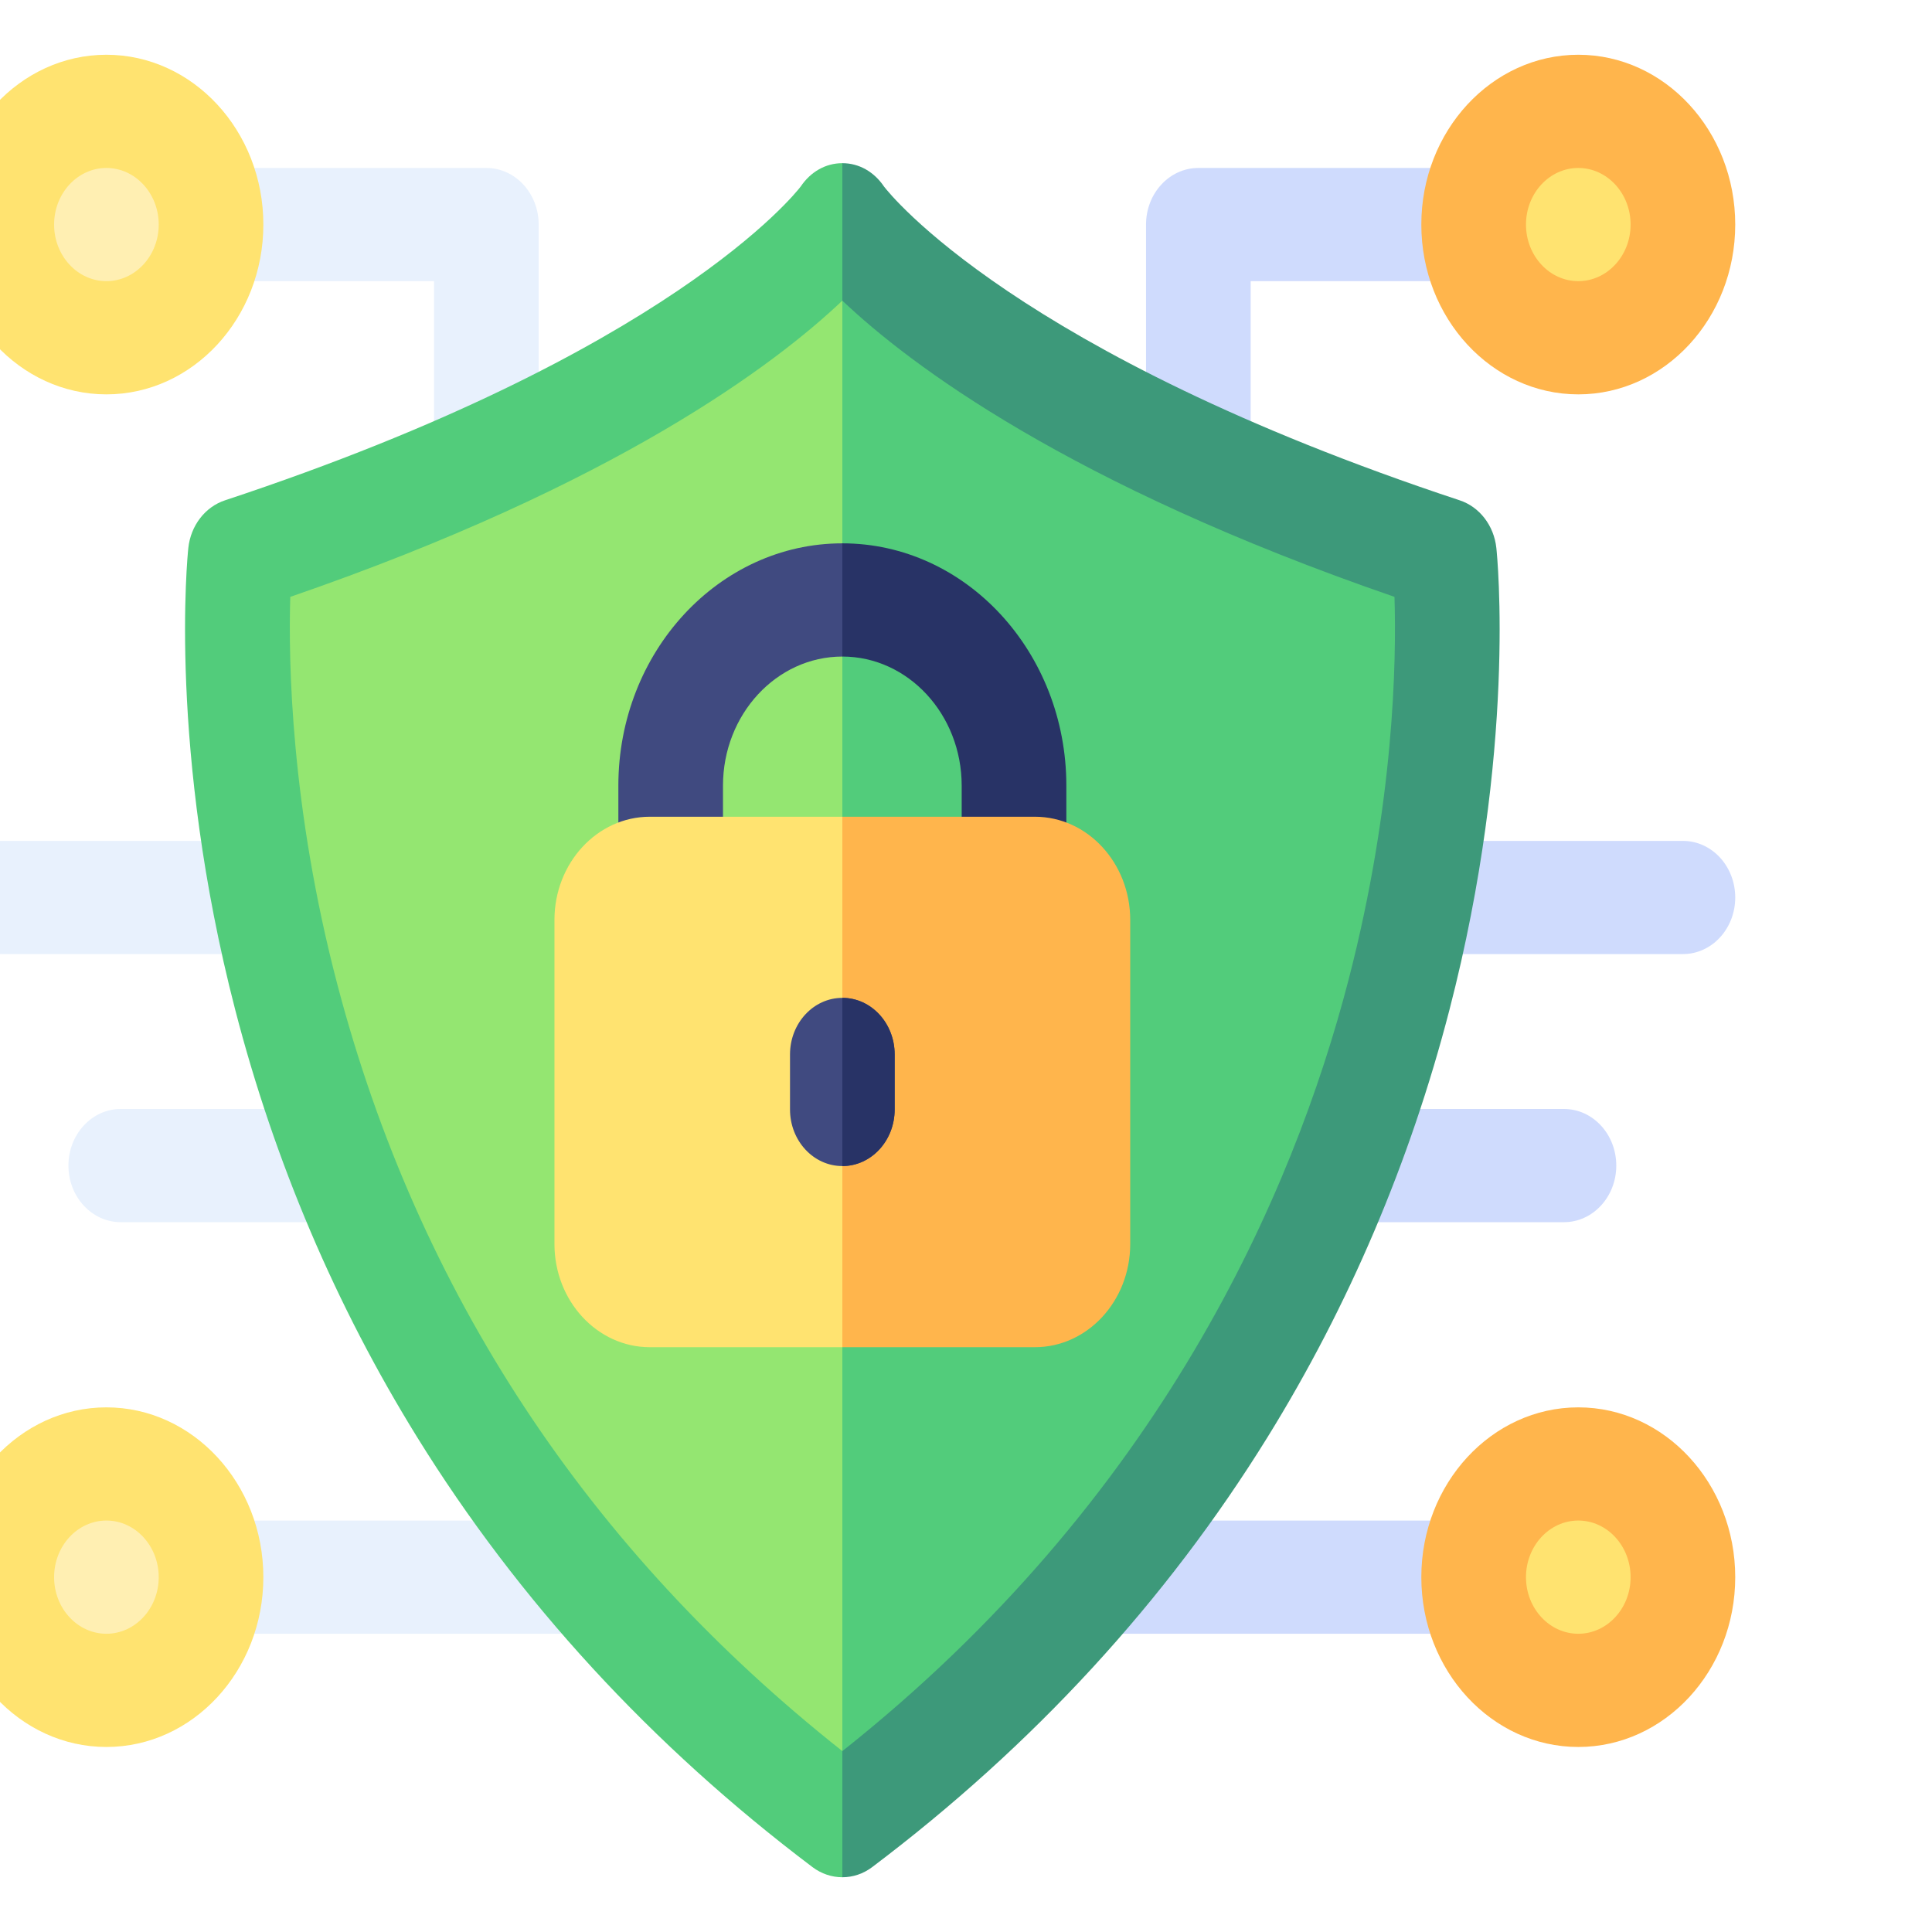
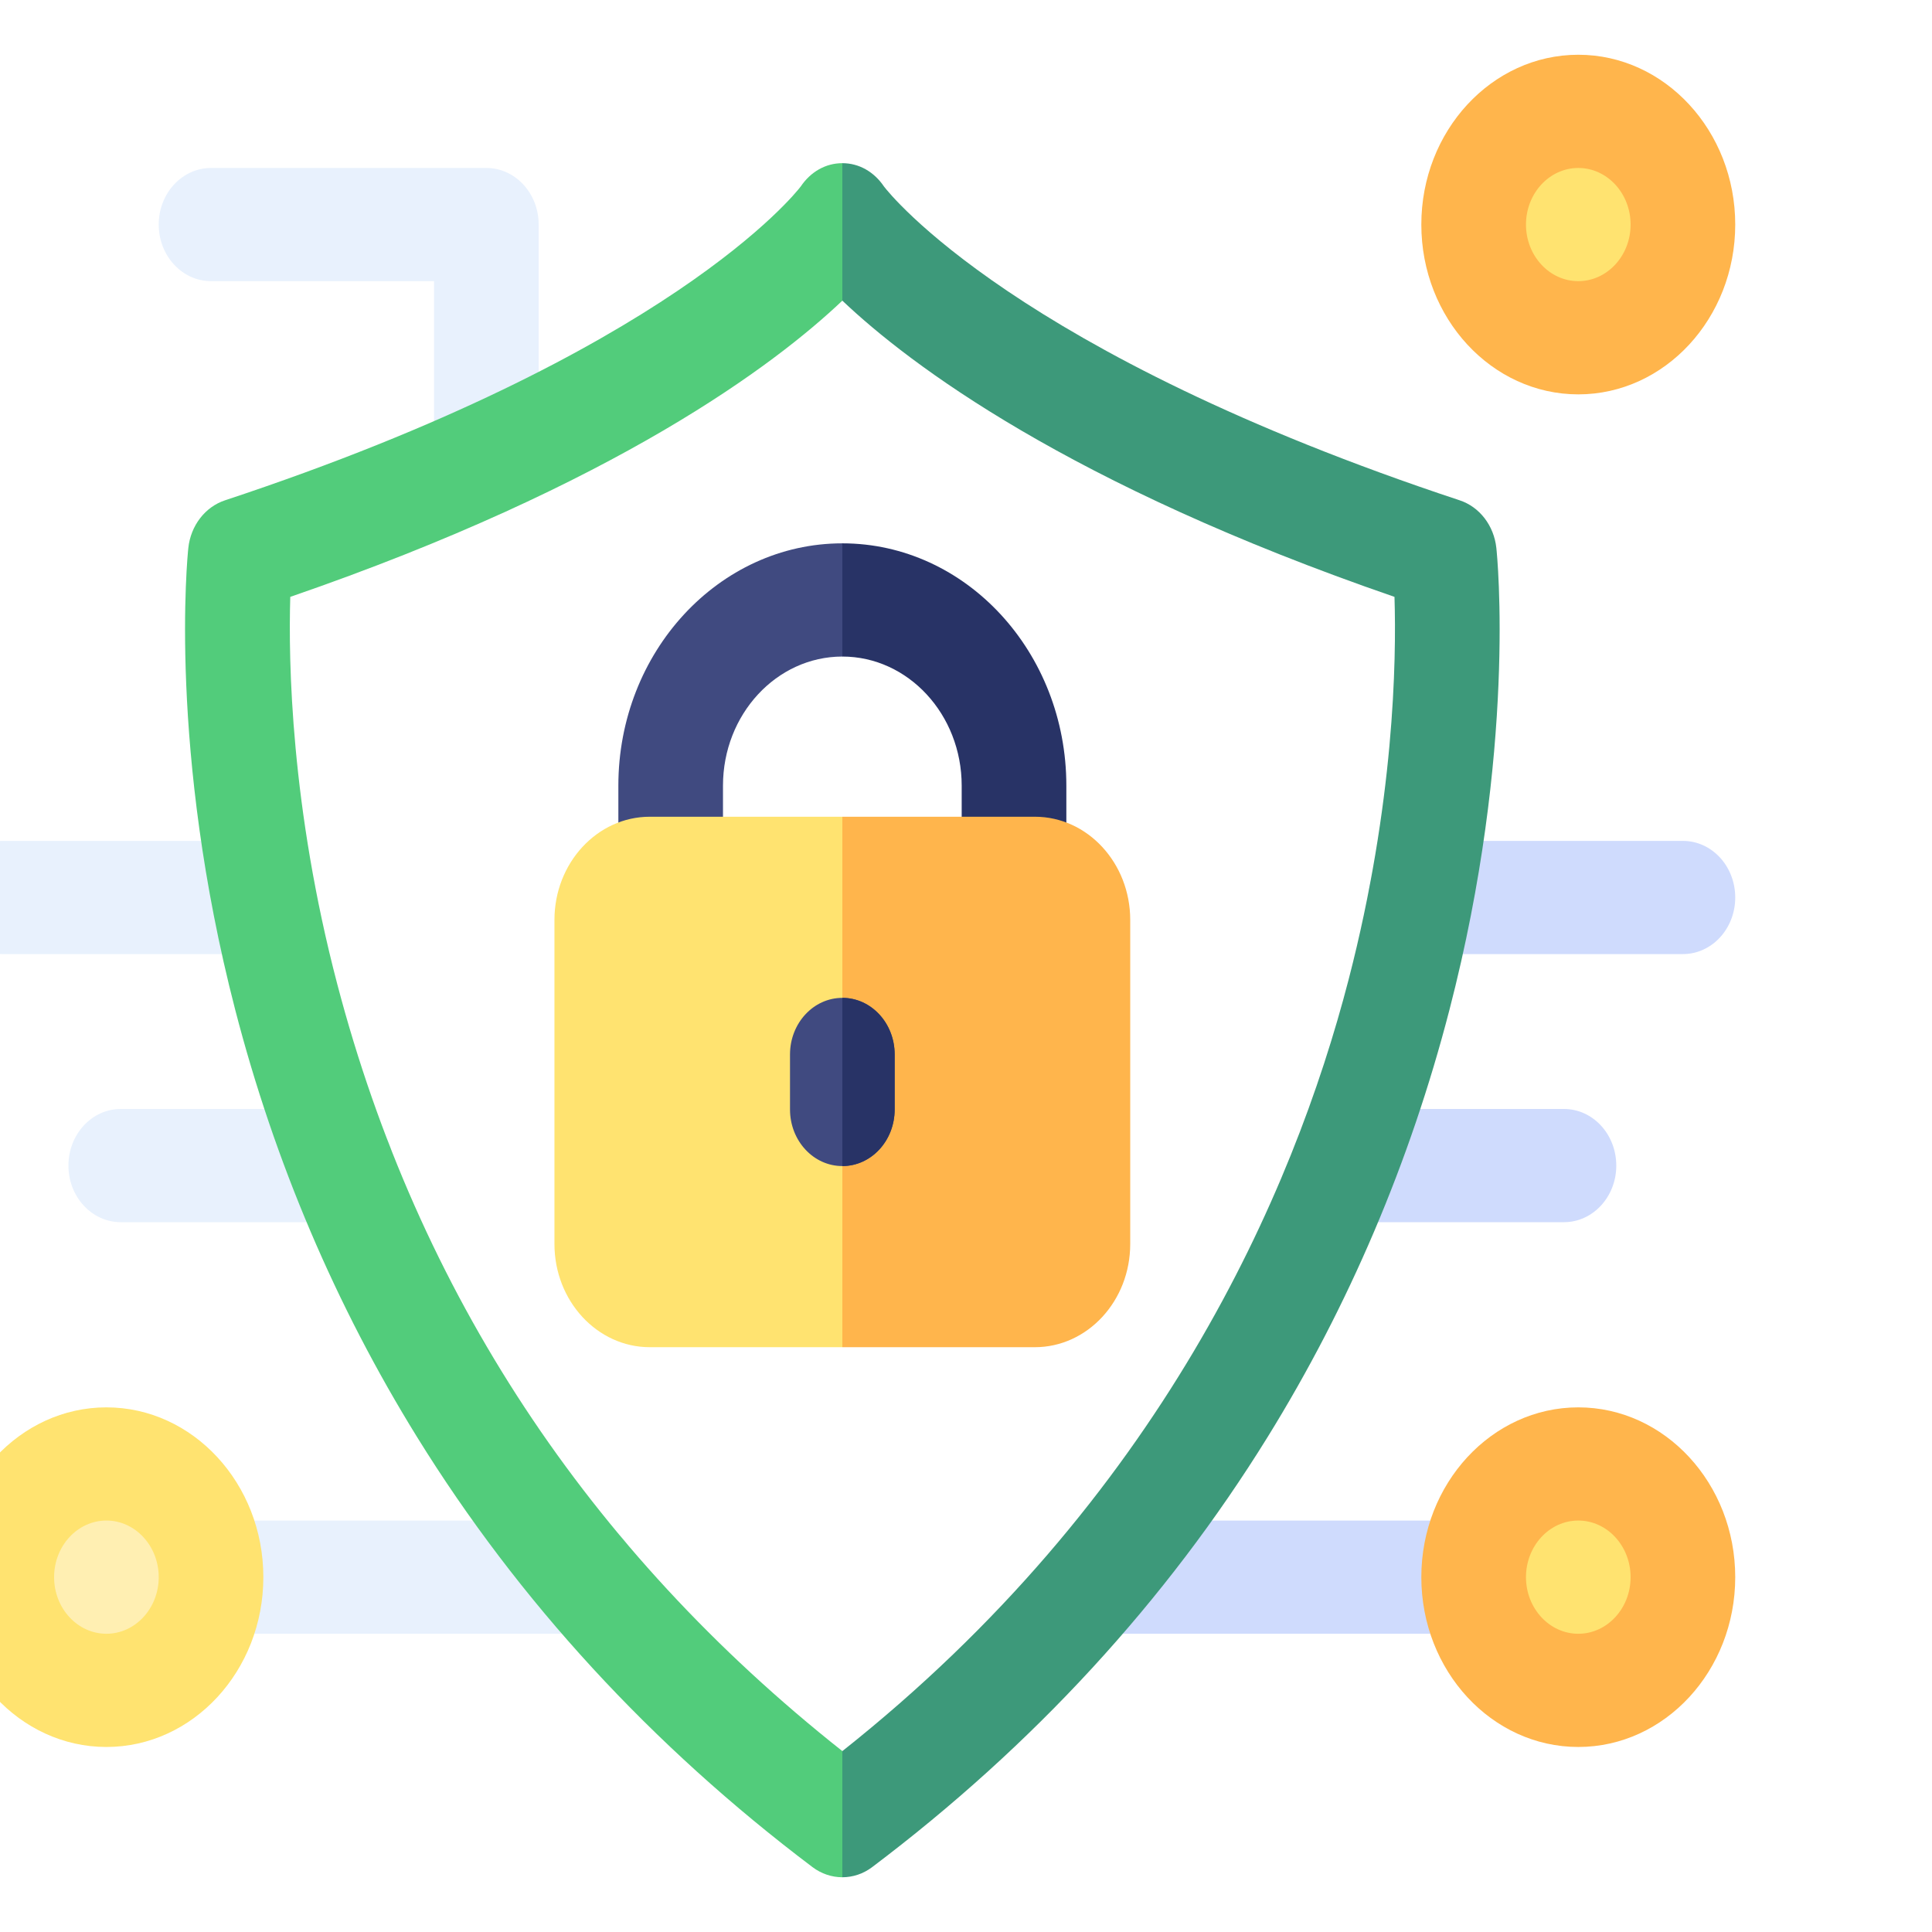
<svg xmlns="http://www.w3.org/2000/svg" width="65" height="65" viewBox="0 0 65 65" fill="none">
  <g clip-path="url(#clip0_1_168)">
    <path d="M37.008 54.966H49.579C50.551 54.966 51.34 54.113 51.34 53.062C51.34 52.01 50.551 51.157 49.579 51.157H37.008C36.035 51.157 35.247 52.01 35.247 53.062C35.247 54.113 36.035 54.966 37.008 54.966Z" fill="#CFDBFD" />
-     <path d="M40.317 17.352C41.289 17.352 42.077 16.5 42.077 15.448V9.459H49.579C50.551 9.459 51.34 8.606 51.34 7.555C51.34 6.503 50.551 5.651 49.579 5.651H40.317C39.345 5.651 38.557 6.503 38.557 7.555V15.448C38.557 16.5 39.345 17.352 40.317 17.352Z" fill="#CFDBFD" />
    <path d="M47.803 32.099H56.62C57.592 32.099 58.38 31.247 58.38 30.195C58.38 29.143 57.592 28.291 56.62 28.291H47.803C46.831 28.291 46.042 29.143 46.042 30.195C46.042 31.247 46.831 32.099 47.803 32.099Z" fill="#CFDBFD" />
    <path d="M45.212 41.119H52.617C53.59 41.119 54.378 40.266 54.378 39.215C54.378 38.163 53.59 37.31 52.617 37.31H45.212C44.239 37.31 43.451 38.163 43.451 39.215C43.451 40.266 44.239 41.119 45.212 41.119Z" fill="#CFDBFD" />
    <path d="M53.1 11.016C54.867 11.016 56.299 9.466 56.299 7.555C56.299 5.643 54.867 4.094 53.1 4.094C51.333 4.094 49.901 5.643 49.901 7.555C49.901 9.466 51.333 11.016 53.1 11.016Z" fill="#FFE370" />
    <path d="M53.1 56.523C54.867 56.523 56.299 54.973 56.299 53.062C56.299 51.15 54.867 49.601 53.1 49.601C51.333 49.601 49.901 51.15 49.901 53.062C49.901 54.973 51.333 56.523 53.1 56.523Z" fill="#FFE370" />
    <path d="M47.819 7.555C47.819 4.405 50.188 1.842 53.1 1.842C56.011 1.842 58.38 4.405 58.38 7.555C58.38 10.705 56.011 13.268 53.1 13.268C50.188 13.268 47.819 10.705 47.819 7.555ZM51.34 7.555C51.34 8.605 52.129 9.459 53.1 9.459C54.07 9.459 54.86 8.605 54.86 7.555C54.86 6.505 54.07 5.651 53.1 5.651C52.129 5.651 51.34 6.505 51.34 7.555Z" fill="#FFB54C" />
    <path d="M47.819 53.062C47.819 49.912 50.188 47.349 53.1 47.349C56.011 47.349 58.38 49.912 58.38 53.062C58.38 56.212 56.011 58.775 53.1 58.775C50.188 58.775 47.819 56.212 47.819 53.062ZM51.34 53.062C51.34 54.112 52.129 54.966 53.1 54.966C54.07 54.966 54.86 54.112 54.86 53.062C54.86 52.012 54.07 51.157 53.1 51.157C52.129 51.157 51.34 52.011 51.34 53.062Z" fill="#FFB54C" />
    <path d="M19.672 54.966H7.1C6.128 54.966 5.34 54.113 5.34 53.062C5.34 52.01 6.128 51.157 7.1 51.157H19.672C20.644 51.157 21.432 52.01 21.432 53.062C21.432 54.113 20.644 54.966 19.672 54.966Z" fill="#E8F1FD" />
    <path d="M16.363 17.352C15.39 17.352 14.602 16.5 14.602 15.448V9.459H7.1C6.128 9.459 5.34 8.606 5.34 7.555C5.34 6.503 6.128 5.651 7.1 5.651H16.363C17.335 5.651 18.123 6.503 18.123 7.555V15.448C18.123 16.5 17.335 17.352 16.363 17.352Z" fill="#E8F1FD" />
    <path d="M8.877 32.099H0.059C-0.913 32.099 -1.701 31.247 -1.701 30.195C-1.701 29.143 -0.913 28.291 0.059 28.291H8.877C9.849 28.291 10.637 29.143 10.637 30.195C10.637 31.247 9.849 32.099 8.877 32.099Z" fill="#E8F1FD" />
    <path d="M11.468 41.119H4.062C3.09 41.119 2.302 40.266 2.302 39.215C2.302 38.163 3.09 37.31 4.062 37.31H11.468C12.44 37.31 13.228 38.163 13.228 39.215C13.228 40.266 12.44 41.119 11.468 41.119Z" fill="#E8F1FD" />
-     <path d="M3.58 11.016C5.347 11.016 6.779 9.466 6.779 7.555C6.779 5.643 5.347 4.094 3.58 4.094C1.813 4.094 0.381 5.643 0.381 7.555C0.381 9.466 1.813 11.016 3.58 11.016Z" fill="#FFEFB2" />
    <path d="M3.58 56.523C5.347 56.523 6.779 54.973 6.779 53.062C6.779 51.15 5.347 49.601 3.58 49.601C1.813 49.601 0.381 51.15 0.381 53.062C0.381 54.973 1.813 56.523 3.58 56.523Z" fill="#FFEFB2" />
-     <path d="M3.58 13.268C0.668 13.268 -1.701 10.705 -1.701 7.555C-1.701 4.405 0.668 1.842 3.58 1.842C6.491 1.842 8.86 4.405 8.86 7.555C8.86 10.705 6.491 13.268 3.58 13.268ZM3.58 5.651C2.609 5.651 1.82 6.505 1.82 7.555C1.82 8.605 2.609 9.459 3.58 9.459C4.55 9.459 5.34 8.605 5.34 7.555C5.34 6.505 4.55 5.651 3.58 5.651Z" fill="#FFE370" />
    <path d="M3.58 58.775C0.668 58.775 -1.701 56.212 -1.701 53.062C-1.701 49.912 0.668 47.349 3.58 47.349C6.491 47.349 8.86 49.912 8.86 53.062C8.86 56.212 6.491 58.775 3.58 58.775ZM3.58 51.157C2.609 51.157 1.82 52.012 1.82 53.062C1.82 54.112 2.609 54.966 3.58 54.966C4.55 54.966 5.34 54.112 5.34 53.062C5.34 52.012 4.55 51.157 3.58 51.157Z" fill="#FFE370" />
-     <path d="M47.162 32.785C45.097 40.761 40.154 52.107 28.34 61.474C18.879 53.987 12.567 44.403 9.564 32.962C7.837 26.38 7.744 20.968 7.817 18.566C19.936 14.388 25.841 9.926 28.34 7.555C30.838 9.926 36.743 14.389 48.865 18.566C48.94 20.937 48.854 26.247 47.162 32.785Z" fill="#94E671" />
-     <path d="M47.162 32.785C45.097 40.761 40.154 52.107 28.34 61.474V7.555C30.838 9.926 36.743 14.389 48.865 18.566C48.94 20.937 48.854 26.247 47.162 32.785Z" fill="#52CC7B" />
    <path d="M29.428 60.335L28.34 58.914C19.778 52.139 14.065 43.464 11.347 33.11C9.784 27.152 9.7 22.254 9.766 20.081C20.735 16.299 26.078 12.26 28.34 10.115L29.428 8.944V7.266L28.34 5.49C27.776 5.49 27.271 5.782 26.94 6.274C26.756 6.516 22.502 11.891 7.569 16.833C6.901 17.054 6.416 17.684 6.336 18.436C6.307 18.709 5.651 25.23 7.914 33.975C9.24 39.097 11.3 43.934 14.035 48.353C17.447 53.865 21.92 58.731 27.333 62.815C27.636 63.044 27.988 63.158 28.34 63.158L29.428 61.626V60.335Z" fill="#52CC7B" />
    <path d="M29.355 19.843L28.34 18.28C24.184 18.28 20.804 21.938 20.804 26.433V29.382C20.804 30.433 21.592 31.287 22.564 31.287C23.537 31.287 24.324 30.433 24.324 29.382V26.433C24.324 24.038 26.125 22.089 28.34 22.089L29.355 20.872V19.843Z" fill="#404A80" />
    <path d="M48.765 33.975C47.439 39.097 45.379 43.934 42.644 48.353C39.233 53.865 34.76 58.731 29.346 62.815C29.044 63.044 28.692 63.158 28.34 63.158V58.914C39.032 50.436 43.505 40.168 45.375 32.948C46.906 27.031 46.984 22.226 46.916 20.081C35.945 16.3 30.601 12.26 28.34 10.115V5.49C28.903 5.49 29.409 5.782 29.74 6.274C29.924 6.516 34.178 11.891 49.11 16.833C49.779 17.054 50.263 17.684 50.343 18.436C50.373 18.709 51.029 25.23 48.765 33.975Z" fill="#3D997A" />
    <path d="M35.876 26.433V29.382C35.876 30.433 35.087 31.287 34.115 31.287C33.143 31.287 32.355 30.433 32.355 29.382V26.433C32.355 24.038 30.554 22.089 28.34 22.089V18.28C32.495 18.28 35.876 21.938 35.876 26.433Z" fill="#283366" />
    <path d="M29.915 31.286L28.34 27.478H21.862C20.093 27.478 18.654 29.035 18.654 30.949V41.854C18.654 43.769 20.093 45.325 21.862 45.325H28.34L29.915 40.78V31.286Z" fill="#FFE370" />
    <path d="M38.025 30.949V41.854C38.025 43.769 36.587 45.325 34.817 45.325H28.34V27.478H34.817C36.587 27.478 38.025 29.035 38.025 30.949Z" fill="#FFB54C" />
    <path d="M30.1 35.476V37.327C30.1 38.38 29.311 39.231 28.34 39.231C27.368 39.231 26.579 38.38 26.579 37.327V35.476C26.579 34.424 27.368 33.572 28.34 33.572C29.311 33.572 30.1 34.423 30.1 35.476Z" fill="#404A80" />
    <path d="M30.1 35.476V37.327C30.1 38.38 29.311 39.231 28.34 39.231V33.572C29.311 33.572 30.1 34.423 30.1 35.476Z" fill="#283366" />
  </g>
  <defs>
    <clipPath id="clip0_1_168">
      <rect width="65" height="65" fill="white" />
    </clipPath>
  </defs>
</svg>